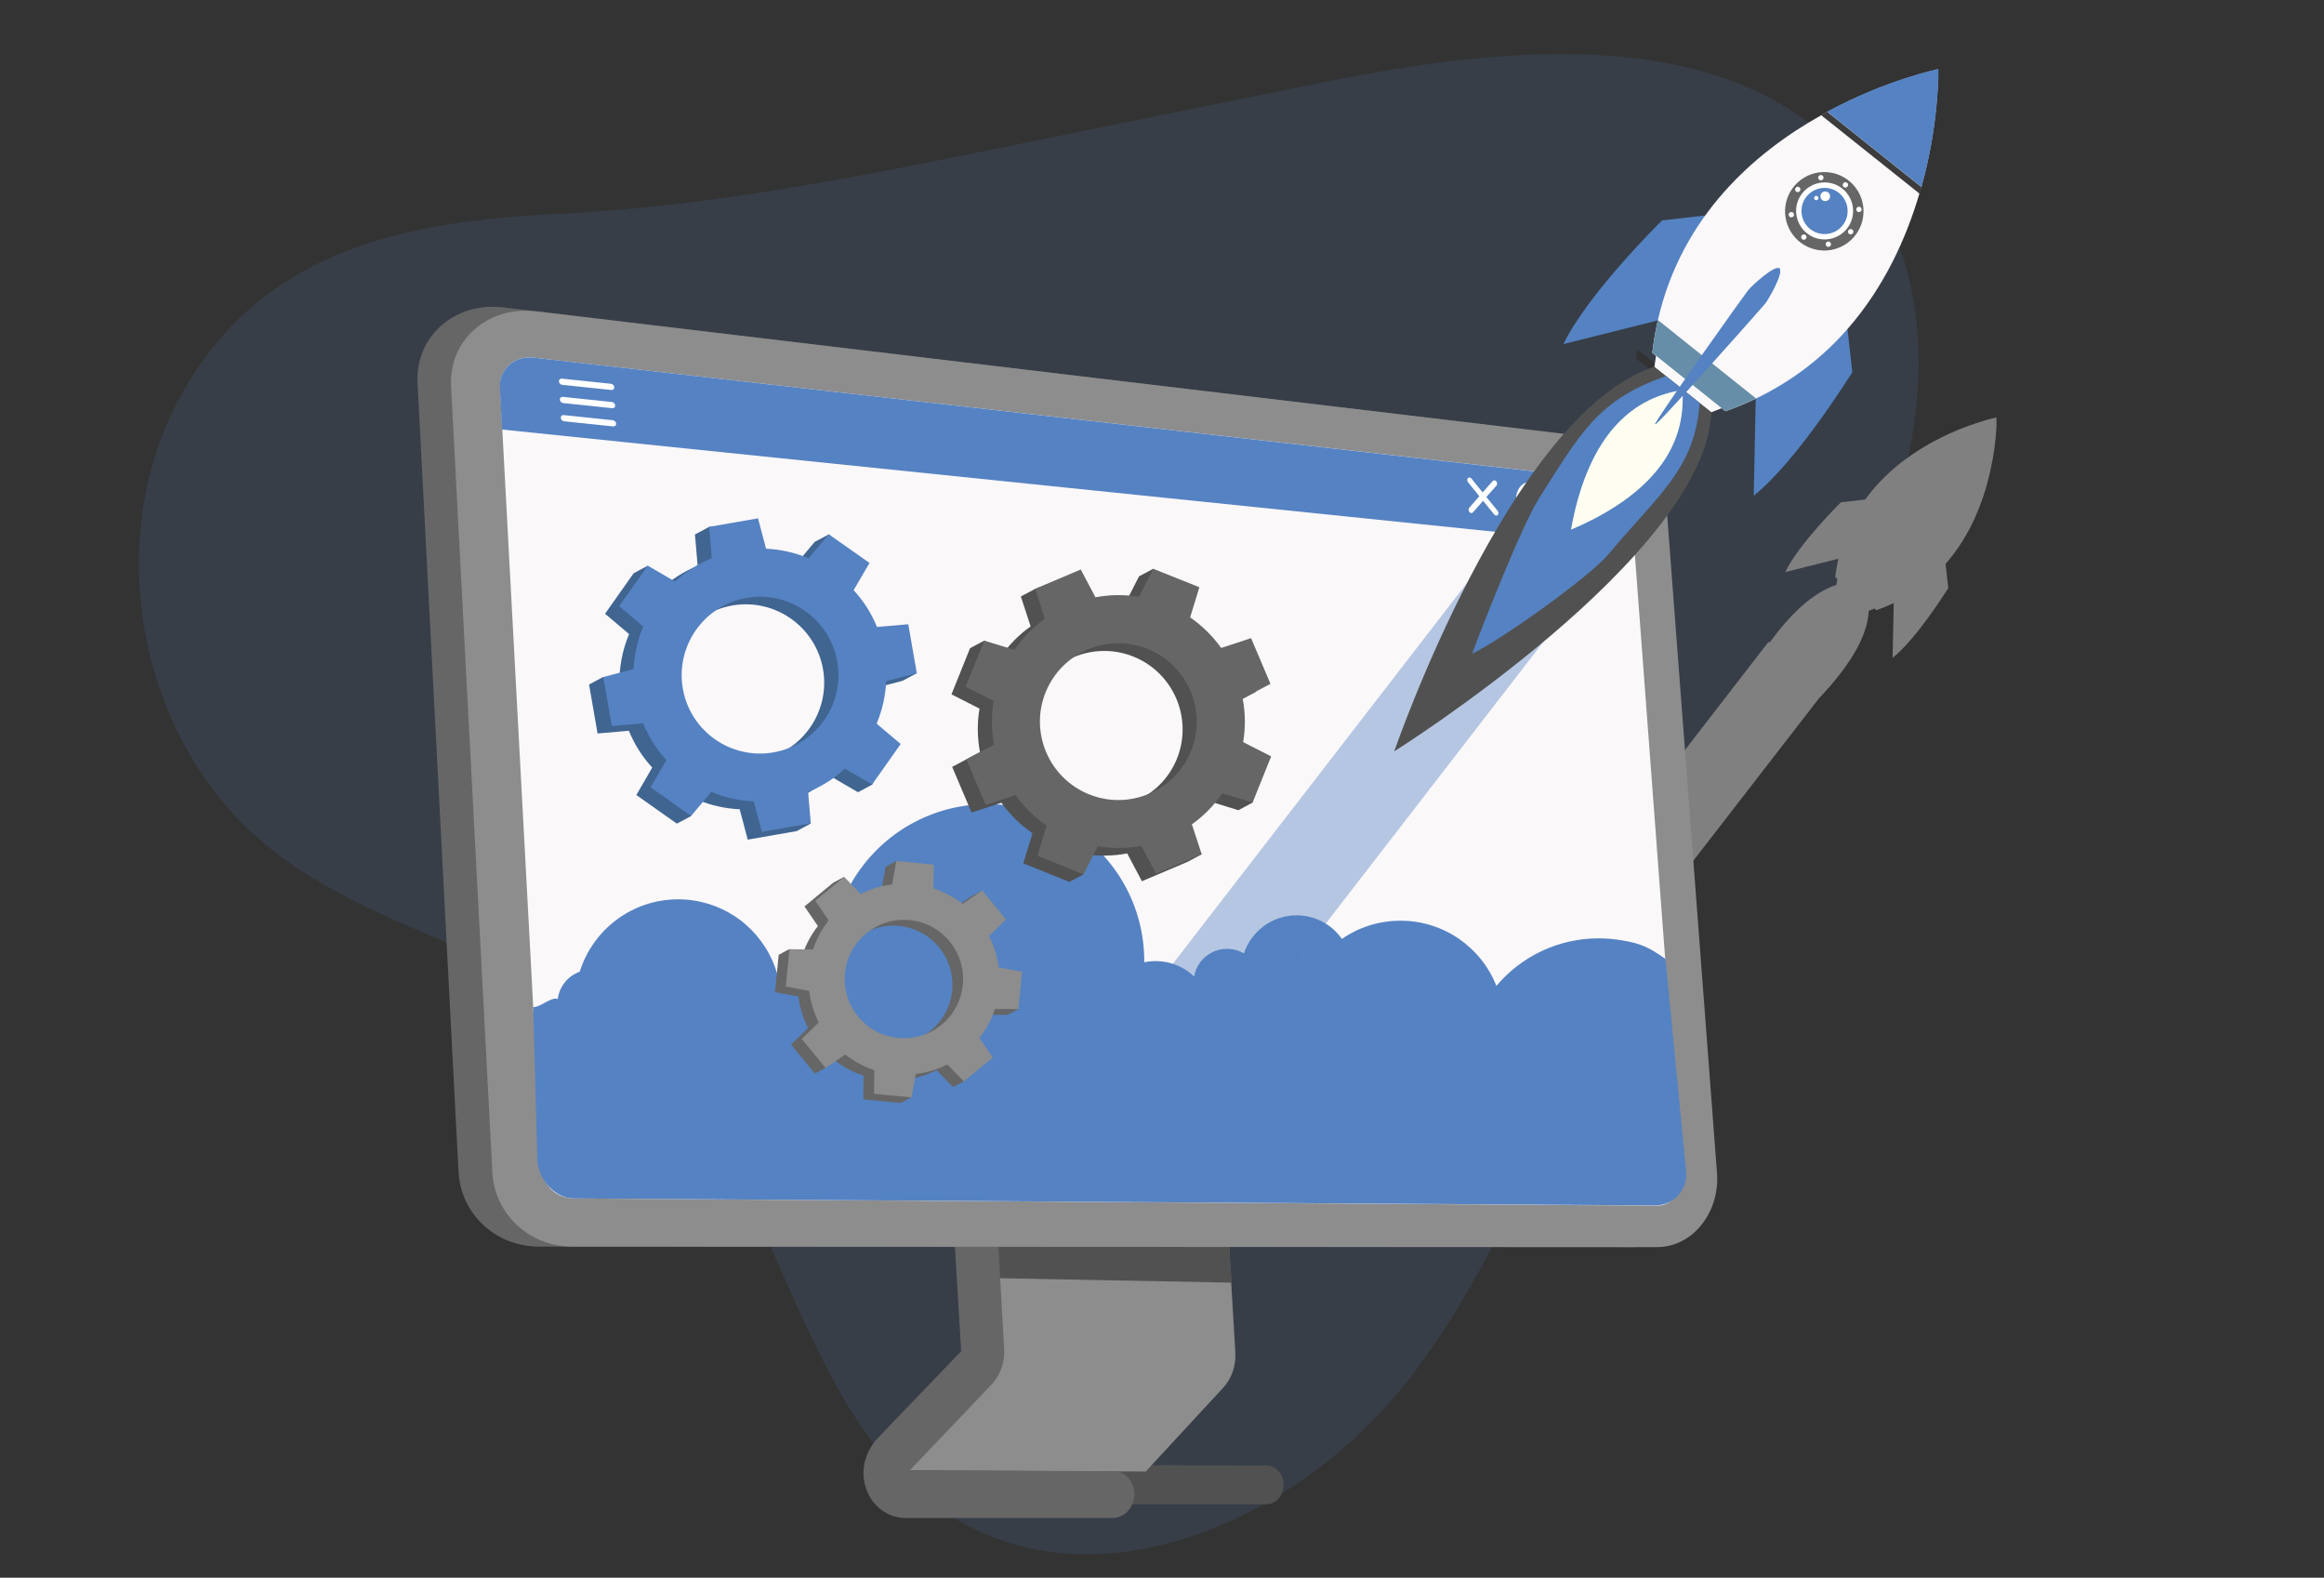
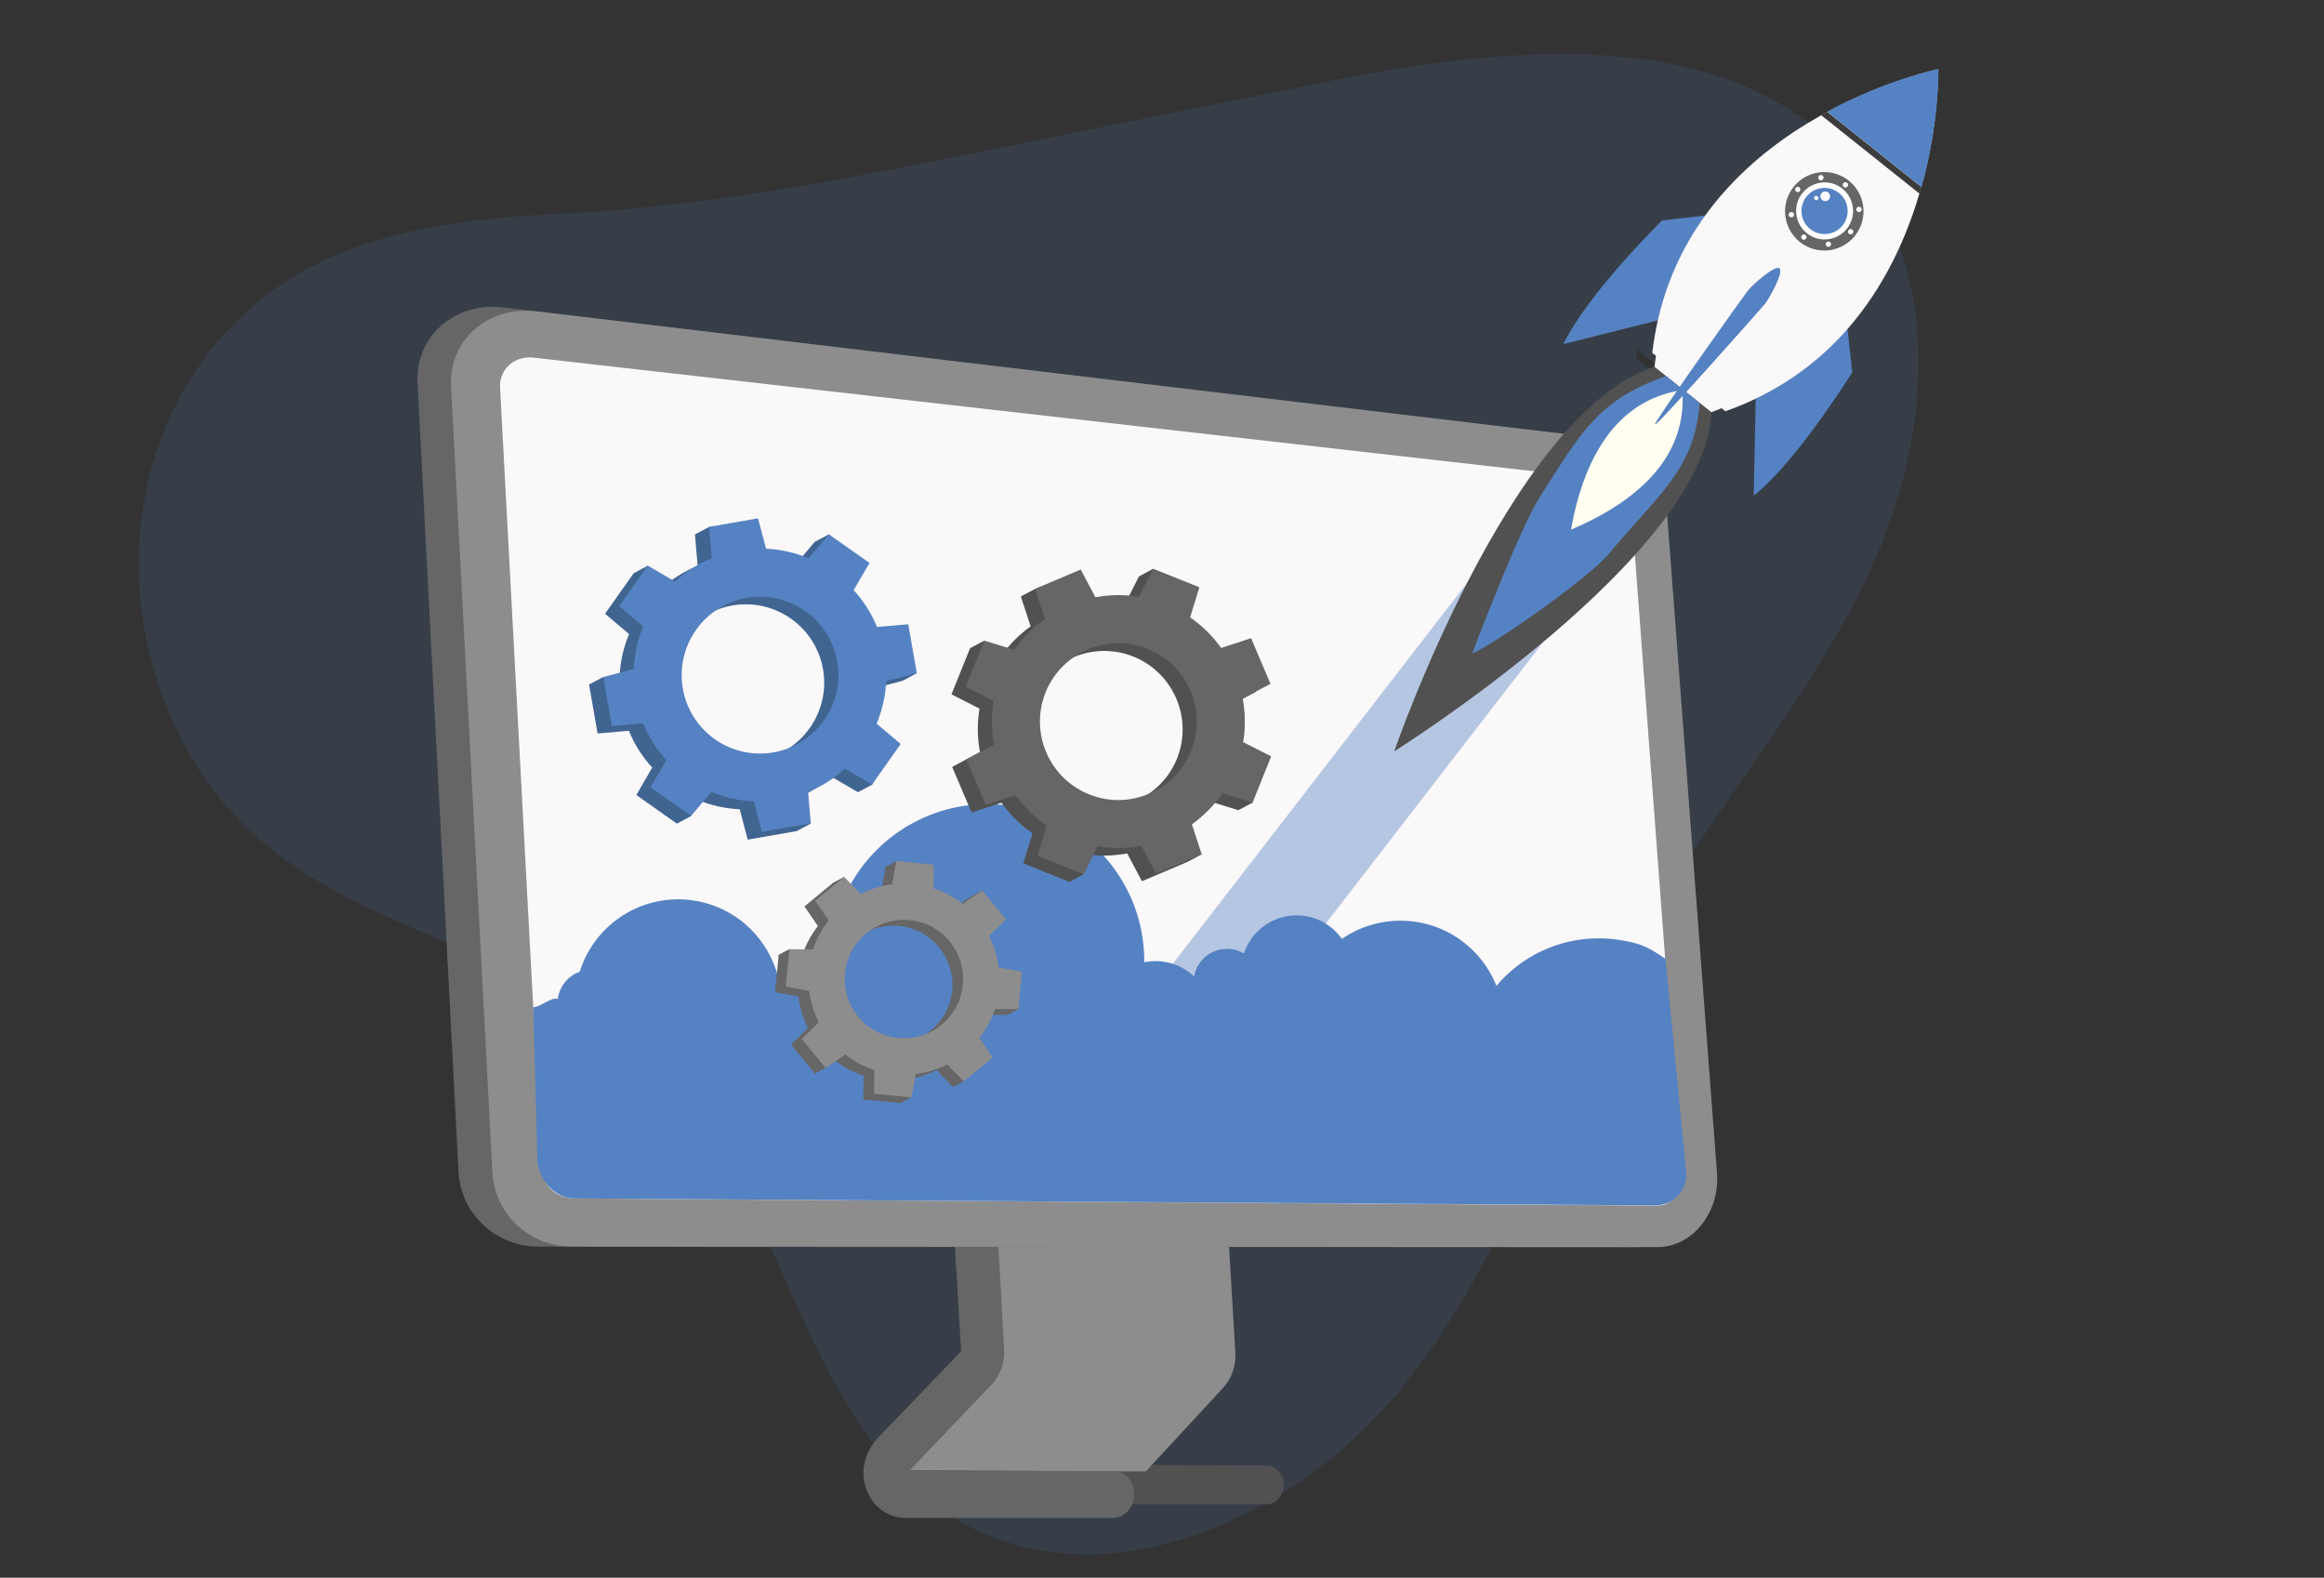
<svg xmlns="http://www.w3.org/2000/svg" version="1.1" id="Layer_1" x="0" y="0" viewBox="0 0 1990.4 1350.8" xml:space="preserve">
  <rect x="0" y="0" width="1990.4" height="1350.8" fill="#333333" stroke="none" />
  <style>.st2{fill:#515151}.st3{fill:#8d8d8d}.st4{fill:#666}.st5{fill:#fbf8fa}.st6{fill:#5582c2}.st7{fill:#fff}</style>
  <path d="M158.1 333c-72.6 124.1-41.4 299 69.7 390.4 98.4 80.9 241 95.9 332.4 184.6 114.6 111.3 122.9 313.8 261.1 394 127.1 73.8 294.9-4.7 385.1-120.7 90.3-116 131.3-262.2 204.6-389.6 59.9-104.1 141.3-195.6 191.4-304.7 50.1-109.1 62.7-248-12.3-341.7-101.5-126.7-296.2-107.2-455.3-75.1-82.4 16.6-164.7 33.3-247.1 50.1-138.1 28.1-270.4 56.1-410.4 62.9-127.2 6.1-249.2 29-319.2 149.8z" opacity=".15" fill="#5582c2" />
-   <path d="M1709.9 357.4s-2.4.5-6.7 1.6c-.8.2-1.8.5-2.7.8-5.4 1.6-12.8 4-21.4 7.4-1.6.6-3.2 1.3-4.8 2-1.6.7-3.3 1.4-5 2.2-4.2 1.9-8.6 4.1-13.1 6.5-1 .5-2 1.1-3 1.6-19.3 10.8-40 26.4-55.8 48.3v-.1l-20.8 2.4s-35.9 35.3-47.6 59.7l45.5-11.4c-.3 1.2-.5 2.4-.8 3.7-.5 2.6-1 5.2-1.4 7.9-.2 1.3-.4 2.7-.5 4.1l1.8 1.5c-.3 1.8-.6 3.5-.8 5.3l-.1-.1c-20.6 6.8-40.1 25.9-57.2 49.5l-.9-.7L1296 832.5l6.7 5.2-22.9 29.6 36.8 28.5 22.9-29.6 6.7 5.2L1557.8 598c23.5-24.7 41.7-51.3 42.7-75l-5.7-4.5 5.6 4.5c1.7-.6 3.4-1.3 5-2l1.8 1.4c2.7-1 5.4-2 8-3.1 1.1-.5 2.2-.9 3.2-1.4 1.2-.5 2.3-1.1 3.5-1.6l-1 46.9h.1c20.4-16.3 45.7-56.7 47.5-59.5l.1-.1-2.3-20.8c17.8-20.3 28.4-43.9 34.6-65.1.3-1.1.6-2.2.9-3.2 1.9-6.9 3.4-13.5 4.5-19.6.2-.9.3-1.7.5-2.6 2.1-11.9 2.8-21.7 3.1-27.9v-7z" fill="gray" />
  <path class="st2" d="M1099.4 1271.4c-.1 9.2-6.8 16.6-14.9 16.6H913.3l.6-33.9 170.9.7c8.2 0 14.7 7.5 14.6 16.6z" />
  <path class="st3" d="M845.1 1060.7l207.4 4.8 5.5 92.1c.8 11.4-3 22.6-10.4 30.6l-66.3 71.7-205.2-.9 69.7-87.7-.7-110.6z" />
-   <path class="st2" d="M1055 1098.2l-209.6-4-.3-33.5 207.5 4.7z" />
  <path class="st4" d="M823.2 1156.9l-5.8-96.9 37.3.9 5.3 93.6c.8 11.6-3.2 23.1-11 31.2l-69.8 73.2 174.4.7c10.1 0 18.1 9 17.9 20.1-.2 11.1-8.5 20-18.6 20H775.5c-17.2 0-32.1-12.8-35.4-31.7-2.4-13.5 2.7-27.5 12.1-37.2l71-73.9z" />
  <path class="st4" d="M357.6 327.8l35.1 675.5c1.9 36.2 32 64.1 69 64.1l356.2.2H884l168.7.1 279.1.1h67.4c2.8-.1 5.6-.4 8.3-1 20.7-4.4 36.8-22.6 41.2-45.5 1.1-5.7 1.5-11.7 1-17.8l-23.2-308.9-19.8-262.7c-2.3-29.8-24.4-55-51.3-58.3L774 304.1l-315.6-37.7h-.4l-27.1-3.2c-41.3-5-75.4 24.9-73.3 64.6z" />
  <path class="st3" d="M386.3 330.6l35.4 673.2c1.9 35.9 31.7 63.5 68.2 63.5l929.3.5c19.5 0 36.1-12.1 44.9-29.9.4-.9.9-1.8 1.3-2.7 2-4.5 3.4-9.3 4.3-14.3 1-5.4 1.3-11.1.8-17l-43.2-570.1c-2.3-29.6-24.2-54.7-50.7-57.9l-918-109.4h-.6c-40.5-4.5-73.7 25-71.7 64.1z" />
  <path class="st5" d="M428.3 331.7l1.9 36 33.9 632.9c.8 14.5 12.5 25.4 27.3 25.5l928 6.2c7.9.1 13-4.7 15.3-7.6 2.3-2.8 6.1-9 5.4-18l-40.8-543.6-2.2-29.5c-.7-8.8-5.5-16.5-12.3-20.5-2.3-1.3-4.9-2.1-7.5-2.4L457 306.2c-10.7-1.2-17.7 3.4-20.9 6.3l-.6.6-.6.6c-.4.5-.9.9-1.3 1.5-2.8 3.5-5.7 8.9-5.3 16.5z" />
-   <path class="st6" d="M428.1 332.1l1.9 35.7h.3l969.4 99.8-.3-4.4-2.3-34c-1.8-7-6.4-12.9-12.3-16-2.3-1.3-4.9-2.1-7.5-2.4L457 306.2c-10.7-1.2-17.7 3.4-20.9 6.3l-.6.6-.6.6c-.4.5-.9.9-1.3 1.5-2.9 3.4-5.9 9-5.5 16.9z" />
-   <path class="st7" d="M1257.2 409.4c.8-.9 2.2-.7 3 .3l9.6 11.9 8.7-9.8c.8-.9 2.1-.7 3 .3.9 1.1.9 2.7.2 3.6l-8.7 9.8 9.6 11.8c.9 1.1.9 2.7.2 3.6-.8.9-2.1.7-3-.3l-9.6-11.8-8.7 9.9c-.8.9-2.2.8-3-.3-.9-1.1-.9-2.7-.2-3.6l8.7-9.9-9.6-11.9c-.9-1.1-1-2.8-.2-3.6zm41.3 18.7c.4 9.5 7.3 17.9 15.4 18.8 8.1.8 14.2-6.1 13.8-15.6-.4-9.5-7.3-17.8-15.3-18.7-8.1-1-14.3 6-13.9 15.5zm3.3.3c-.3-7.4 4.5-12.8 10.7-12.1 6.2.7 11.5 7.2 11.8 14.5s-4.4 12.7-10.7 12.1c-6.1-.7-11.4-7.1-11.8-14.5zm40.9 15.3l26.8 2.8c.9.1 1.7 1 1.8 2.1 0 1.1-.7 1.9-1.6 1.8l-26.7-2.8c-.9-.1-1.7-1.1-1.8-2.1-.2-1.1.6-1.9 1.5-1.8zm-859.9-88.3l42.1 4.4c1.4.2 2.7 1.5 2.8 2.9.1 1.5-1 2.5-2.5 2.4l-42.1-4.4c-1.5-.2-2.7-1.5-2.8-2.9-.1-1.5 1-2.6 2.5-2.4zm-.8-15.6l42.1 4.4c1.5.2 2.7 1.5 2.8 2.9.1 1.5-1 2.5-2.5 2.4l-42.1-4.4c-1.5-.2-2.7-1.5-2.8-2.9-.1-1.5 1-2.6 2.5-2.4zm-.8-15.6l42.1 4.4c1.5.2 2.7 1.5 2.8 2.9.1 1.5-1 2.5-2.5 2.4l-42.1-4.4c-1.5-.2-2.7-1.5-2.8-2.9-.1-1.5 1-2.5 2.5-2.4zm688 512.9l150.6 2.3c1.3 0 2.5 1.1 2.8 2.5s-.6 2.5-1.9 2.5l-150.6-2.3c-1.3 0-2.6-1.2-2.8-2.6-.3-1.3.6-2.4 1.9-2.4zm-39.4-.6l24.8.4c1.3 0 2.6 1.2 2.8 2.6.2 1.4-.6 2.5-2 2.5l-24.8-.4c-1.3 0-2.6-1.2-2.8-2.6-.2-1.4.7-2.5 2-2.5zm-137.3-2.1l109.8 1.7c1.3 0 2.6 1.2 2.8 2.6.2 1.4-.6 2.5-2 2.5l-109.9-1.6c-1.3 0-2.6-1.2-2.8-2.6-.2-1.5.7-2.6 2.1-2.6zm147.6 18.9l182.7 2.6c1.3 0 2.5 1.2 2.8 2.5.3 1.4-.6 2.5-1.9 2.5l-182.7-2.5c-1.3 0-2.6-1.2-2.8-2.6-.3-1.5.6-2.6 1.9-2.5zm-94.6-4.4l75.8 1.1c1.3 0 2.6 1.2 2.8 2.6.2 1.4-.6 2.5-2 2.5l-75.8-1.1c-1.3 0-2.6-1.2-2.8-2.6-.3-1.4.6-2.5 2-2.5zm-53.1-.8l39 .6c1.3 0 2.6 1.2 2.8 2.6.2 1.4-.7 2.5-2 2.5l-39-.5c-1.4 0-2.6-1.2-2.8-2.6-.3-1.5.6-2.6 2-2.6zm109.3 25.3l216.9 2.8c1.3 0 2.5 1.2 2.8 2.5.2 1.4-.6 2.5-1.9 2.5l-217-2.7c-1.3 0-2.6-1.2-2.8-2.6-.2-1.4.7-2.6 2-2.5zm-86-1.1l60 .8c1.3 0 2.6 1.2 2.8 2.6.2 1.4-.7 2.5-2 2.5l-60-.7c-1.3 0-2.6-1.2-2.9-2.6-.1-1.5.8-2.7 2.1-2.6zm-16.5 18.5l171 2c1.3 0 2.6 1.2 2.8 2.6.2 1.4-.6 2.5-1.9 2.5l-171-1.9c-1.3 0-2.6-1.2-2.9-2.6-.3-1.5.7-2.6 2-2.6zm102.3 26.5l232.7 2.3c1.3 0 2.5 1.1 2.8 2.5.2 1.4-.6 2.5-1.9 2.5l-232.8-2.2c-1.3 0-2.6-1.2-2.8-2.6-.2-1.4.7-2.5 2-2.5zm-99.7 15.1l175.4 1.5c1.3 0 2.6 1.2 2.8 2.6.2 1.4-.6 2.5-2 2.5l-175.5-1.4c-1.4 0-2.6-1.2-2.9-2.6-.1-1.5.8-2.7 2.2-2.6zm197.3 48.6l141.2.7c1.3 0 2.5 1.1 2.8 2.6.3 1.4-.6 2.5-1.9 2.5l-141.2-.7c-1.3 0-2.6-1.2-2.8-2.6-.3-1.3.6-2.5 1.9-2.5zm69.7-87.1l60.9.7c1.3 0 2.5 1.1 2.8 2.5s-.6 2.5-1.9 2.5l-61-.7c-1.3 0-2.5-1.2-2.8-2.5-.2-1.4.7-2.5 2-2.5zM829.4 833l48.5.7c1.5 0 2.9 1.3 3.1 2.8.2 1.5-.8 2.8-2.3 2.8l-48.5-.7c-1.5 0-2.9-1.3-3.1-2.8-.2-1.6.8-2.8 2.3-2.8zm7.8 22.2l111.4 1.5c1.5 0 2.9 1.3 3.1 2.8.2 1.5-.8 2.8-2.2 2.8l-111.4-1.5c-1.5 0-2.9-1.3-3.1-2.8-.3-1.5.7-2.8 2.2-2.8zM759 831.9l20.3.3c1.5 0 2.9 1.3 3.1 2.9.2 1.6-.8 2.8-2.3 2.8l-20.3-.3c-1.5 0-2.9-1.3-3.1-2.9-.2-1.5.8-2.8 2.3-2.8zm-37-.5l20.4.3c1.5 0 2.9 1.3 3.1 2.9.2 1.6-.8 2.8-2.3 2.8l-20.4-.3c-1.5 0-2.9-1.3-3.1-2.9-.3-1.6.7-2.8 2.3-2.8zm-37.3-.6l20.5.3c1.5 0 2.9 1.3 3.2 2.9.2 1.6-.8 2.8-2.4 2.8l-20.5-.3c-1.5 0-2.9-1.3-3.2-2.9-.2-1.6.9-2.8 2.4-2.8zm-37.5-.6l20.6.3c1.5 0 2.9 1.3 3.2 2.9.2 1.6-.8 2.8-2.4 2.8l-20.6-.3c-1.5 0-2.9-1.3-3.2-2.9-.2-1.5.9-2.8 2.4-2.8zm-37.6-.5l20.7.3c1.5 0 3 1.3 3.2 2.9.2 1.6-.9 2.8-2.4 2.8l-20.7-.3c-1.5 0-3-1.3-3.2-2.9-.2-1.6.9-2.9 2.4-2.8zm-37.8-.6l20.8.3c1.5 0 3 1.3 3.2 2.9.2 1.6-.9 2.8-2.4 2.8l-20.8-.3c-1.5 0-3-1.3-3.2-2.9-.3-1.6.8-2.8 2.4-2.8zm196.8 19.2l13.1.2c1.5 0 2.9 1.3 3.1 2.9.2 1.6-.8 2.8-2.3 2.8l-13.1-.2c-1.5 0-2.9-1.3-3.1-2.9-.3-1.6.8-2.8 2.3-2.8zm-30.5-.4l13.1.2c1.5 0 2.9 1.3 3.1 2.9.2 1.6-.8 2.8-2.3 2.8l-13.1-.2c-1.5 0-2.9-1.3-3.1-2.9-.3-1.6.8-2.8 2.3-2.8zm-30.6-.5l13.2.2c1.5 0 2.9 1.3 3.1 2.9.2 1.6-.8 2.8-2.4 2.8l-13.2-.2c-1.5 0-2.9-1.3-3.2-2.9-.1-1.5.9-2.8 2.5-2.8zm-30.8-.4l13.2.2c1.5 0 2.9 1.3 3.2 2.9.2 1.6-.8 2.8-2.4 2.8l-13.2-.2c-1.5 0-2.9-1.3-3.2-2.9-.2-1.6.9-2.8 2.4-2.8zm-30.9-.4l13.3.2c1.5 0 2.9 1.3 3.2 2.9.2 1.6-.8 2.8-2.4 2.8l-13.3-.2c-1.5 0-3-1.3-3.2-2.9-.2-1.6.9-2.8 2.4-2.8zm-31-.5l13.4.2c1.5 0 3 1.3 3.2 2.9.2 1.6-.9 2.8-2.4 2.8l-13.4-.2c-1.5 0-3-1.3-3.2-2.9-.2-1.5.9-2.8 2.4-2.8zm-31.1-.4l13.4.2c1.6 0 3 1.3 3.2 2.9.2 1.6-.9 2.8-2.4 2.8l-13.4-.2c-1.5 0-3-1.3-3.2-2.9-.3-1.6.8-2.8 2.4-2.8zm371.6 88.5l-14.2-13c-1.2-1.1-1.5-2.9-.6-4s2.6-1.1 3.8 0l16.4 15c1.2 1.1 1.5 2.9.6 4l-11.4 14.2c-.4.5-1.1.8-1.8.8s-1.4-.3-2-.8c-1.2-1.1-1.5-2.9-.6-4l9.8-12.2z" />
  <path class="st7" d="M941.1 934l-14.2-13c-1.2-1.1-1.5-2.9-.6-4s2.6-1.1 3.8 0l16.4 15c1.2 1.1 1.5 2.9.6 4l-11.4 14.2c-.4.5-1.1.8-1.8.8s-1.4-.3-2-.8c-1.2-1.1-1.5-2.9-.6-4l9.8-12.2zm-358.3-21l310 3c1.5 0 2.9 1.3 3.1 2.8.2 1.6-.8 2.8-2.3 2.8l-310.1-2.9c-1.6 0-3-1.3-3.2-2.9-.1-1.6 1-2.9 2.5-2.8zm125.8 15.9l186.5 1.6c1.5 0 2.9 1.3 3.1 2.8.2 1.6-.8 2.8-2.3 2.8l-186.5-1.5c-1.5 0-2.9-1.3-3.2-2.9-.2-1.5.9-2.8 2.4-2.8zm2.9 20.9l186.7 1.3c1.5 0 2.9 1.3 3.1 2.9.2 1.6-.8 2.8-2.3 2.8l-186.7-1.3c-1.5 0-3-1.3-3.2-2.9-.2-1.6.9-2.8 2.4-2.8z" />
  <path class="st6" d="M1426.4 821l17.8 183.2c.8 15.3-11.4 28-26.7 27.9l-926.1-6c-16.6 0-31.2-17.3-31.2-33.9l-3.5-129.9c6.2.2 15.6-9.2 21-6.9 1.4-10.9 8.8-19.9 18.8-23.4 11.2-35.9 44.7-62 84.3-62 18 0 34.7 5.4 48.7 14.6 3 2 5.9 4.1 8.6 6.5 13.1 11.2 22.9 26.2 27.7 43.3 1.7-1.5 3.4-2.8 5.3-4 7.5-4.8 16.3-7.6 25.9-7.6 5 0 9.9.8 14.4 2.2v-2.2c0-47.6 24.7-89.3 62-113.2 1.8-1.2 3.6-2.3 5.5-3.3 19.7-11.3 42.5-17.8 66.9-17.8 25.6 0 49.5 7.1 69.8 19.6.8.5 1.7 1 2.5 1.6 37.2 23.9 61.9 65.6 61.9 113.2v1c3.2-.7 6.4-1 9.8-1 9.1 0 17.7 2.6 24.9 7 2.9 1.8 5.6 3.8 8 6.2 1.5-8.8 7-16.2 14.6-20.3 4-2.2 8.7-3.4 13.6-3.4 5.3 0 10.2 1.4 14.5 3.9 6.2-18.9 24.1-32.6 45.1-32.6 5 0 9.8.8 14.3 2.2 9 2.8 16.8 8.3 22.6 15.5.7.8 1.3 1.6 1.9 2.5 14.3-9.9 31.5-15.6 50.2-15.6 37.3 0 69.2 23.1 82.1 55.8 21-24.9 52.5-40.7 87.6-40.7 6.7 0 13.3.6 19.7 1.7 17.1 2.7 24 6.5 37.5 15.9z" />
  <path class="st4" d="M863 868.9l9.2-4.9-6.1-27-20-3.7c-1.2-9.6-4-18.6-8.2-26.9l14.5-14.2-11.2-29.7-9.2 4.9-16.8 11.5c-7.4-5.8-15.7-10.3-24.9-13.3l.2-20.3-22.8-8.1-9.2 4.9-3.7 20c-9.5 1.2-18.6 4-26.9 8.2l-5-19.5-9.2 4.9-24.7 20.4 11.5 16.8c-5.8 7.4-10.3 15.7-13.3 24.9l-11.1-5.2-9.2 4.9-3.1 32 20 3.7c1.2 9.5 4 18.6 8.2 27l-14.5 14.2 20.4 24.8 9.2-4.9 7.6-6.6c7.4 5.8 15.7 10.3 24.9 13.3l-.2 20.3 32 3.1 9.2-4.9-5.5-15c9.6-1.2 18.6-4 27-8.2l14.2 14.5 9.2-4.9 15.6-15.4-11.5-16.8c5.8-7.4 10.3-15.7 13.3-24.8H863zm-102.9 24.8c-27.9-2.7-48.2-27.5-45.5-55.4s27.5-48.2 55.4-45.5 48.2 27.5 45.5 55.4c-2.8 27.8-27.6 48.2-55.4 45.5z" />
  <path class="st3" d="M872.2 864l3.1-32-20-3.7c-1.2-9.6-4-18.6-8.2-26.9l14.5-14.2-20.4-24.8-16.8 11.5c-7.4-5.8-15.7-10.3-24.9-13.3l.2-20.3-32-3.1-3.7 20c-9.5 1.2-18.6 4-26.9 8.2L723 750.8l-24.8 20.4 11.5 16.8c-5.8 7.4-10.3 15.7-13.3 24.9l-20.3-.2-3.1 32 20 3.7c1.2 9.5 4 18.6 8.2 27l-14.5 14.2 20.4 24.8 16.8-11.5c7.4 5.8 15.7 10.3 24.9 13.3l-.2 20.3 32 3.1 3.7-20c9.6-1.2 18.6-4 27-8.2l14.2 14.5 24.8-20.4-11.5-16.8c5.8-7.4 10.3-15.7 13.3-24.8l20.1.1zm-103 24.7c-27.9-2.7-48.2-27.5-45.5-55.4s27.5-48.2 55.4-45.5 48.2 27.5 45.5 55.4c-2.7 27.9-27.5 48.3-55.4 45.5z" />
  <path d="M773 582.9l12.2-6.5-19.5-35.4-26.8 2.3c-4.8-11.8-11.6-22.4-20-31.5l13.6-23.3-22.6-31-12.2 6.5-17.3 20.6c-11.4-4.8-23.7-7.6-36.4-8.2l-6.9-26-29.7.7-12.2 6.5 2.3 26.8c-11.7 4.8-22.4 11.6-31.5 20l-11.1-20.1-12.2 6.5-24.5 34.7 20.6 17.4c-4.8 11.4-7.6 23.7-8.2 36.4l-13.9.3-12.2 6.5 7.3 41.9 26.8-2.3c4.8 11.7 11.6 22.4 20 31.5L545 680.7l34.7 24.5 12.2-6.5 5.2-14c11.4 4.8 23.7 7.6 36.4 8.2l6.9 26 41.9-7.3 12.2-6.5-14.5-20.4c11.8-4.8 22.4-11.6 31.5-20l23.3 13.6 12.2-6.5 12.3-28.2-20.6-17.4c4.8-11.4 7.6-23.7 8.2-36.4l26.1-6.9zm-122.8 67.8c-36.5 6.3-71.3-18.2-77.6-54.7s18.2-71.3 54.7-77.6 71.3 18.2 77.6 54.7c6.3 36.5-18.2 71.3-54.7 77.6z" fill="#406591" />
  <path class="st6" d="M785.2 576.4l-7.3-41.9-26.8 2.3c-4.8-11.8-11.6-22.4-20-31.5l13.6-23.3-34.8-24.5-17.4 20.5c-11.4-4.8-23.7-7.6-36.4-8.2l-6.9-26-41.9 7.3 2.3 26.8c-11.7 4.8-22.4 11.6-31.5 20l-23.3-13.6-24.5 34.7 20.6 17.4c-4.8 11.4-7.6 23.7-8.2 36.4l-26 6.9 7.3 41.9 26.8-2.3c4.8 11.7 11.6 22.4 20 31.5l-13.6 23.3 34.7 24.5 17.3-20.6c11.4 4.8 23.7 7.6 36.4 8.2l6.9 26 41.9-7.3-2.3-26.8c11.8-4.8 22.4-11.6 31.5-20l23.3 13.6 24.5-34.7-20.6-17.4c4.8-11.4 7.6-23.7 8.2-36.4l26.2-6.8zm-122.8 67.8c-36.5 6.3-71.3-18.1-77.6-54.7-6.3-36.5 18.2-71.3 54.7-77.6 36.5-6.3 71.3 18.2 77.6 54.7s-18.2 71.2-54.7 77.6z" />
  <path d="M1447.6 335.3c-2.4 1-4.8 1.9-7.2 2.8l-39.3-31.3c.3-2.6.7-5.1 1.1-7.7l45.4 36.2z" fill="#323232" />
  <path transform="rotate(-52.309 1117.764 746.08)" opacity=".42" fill="#5582c2" d="M810.3 704.8h615v82.6h-615z" />
  <path class="st6" d="M1460.4 184.5l-36.9 4.2s-63.7 62.6-84.5 105.9l81-20.3 40.4-89.8zm41.6 239.9l1.7-83.4 78.6-59.3 4.1 36.9s0 .1-.1.2v.1c-3.2 4.9-48 76.6-84.3 105.5z" />
  <path class="st5" d="M1582.3 281.7c-20.3 23.2-46 43.9-78.4 59.5-.1 0-.2.1-.2.1-8.2 4-16.9 7.6-26 10.8l-3.2-2.6c-2.9 1.2-5.9 2.4-8.9 3.5l-48.7-38.8c.4-3.2.9-6.4 1.4-9.5l-3.2-2.6c1.1-9.7 2.8-19 4.8-28 20.4-89.4 83.2-143.6 139.5-175.2 1.8-1 3.5-1.9 5.2-2.9 51-27.6 95.3-36.6 95.3-36.6v.4c.1 4.4.3 47.7-14.5 100.7-.5 1.9-1.1 3.8-1.7 5.8-11.1 37.6-29.9 79.4-61.4 115.4z" />
-   <path d="M1503.9 341.1c-8.3 4-17 7.7-26.2 10.9l-62.6-50c1.1-9.7 2.8-19 4.8-28l84 67.1z" fill="#678ea8" />
  <path d="M1644.1 165.9l-84.4-67.3c1.8-1 3.5-1.9 5.2-2.9l80.8 64.5c-.5 1.9-1.1 3.8-1.6 5.7z" fill="#3d3c3c" />
  <path class="st6" d="M1645.7 160.1l-80.8-64.5c51-27.6 95.3-36.6 95.3-36.6s1.1 45.3-14.5 101.1z" />
  <path class="st2" d="M1194.1 643.3s99.3-288.5 222.6-329.3l49 39.1c-5.2 123.2-271.6 290.2-271.6 290.2z" />
  <path class="st6" d="M1377.9 474.2c-16.3 19.5-91.5 73.3-117.1 85.5 6-16.4 41.9-108.9 57.4-133.2 35.5-55.6 50-84.1 108.7-104.5l28.8 23c-4.2 56.9-35.6 78.5-77.8 129.2z" />
  <path d="M1369.6 441.9c-8 4.4-16.2 8.2-24.1 11.6 1.5-8.5 3.4-17.3 5.9-26.1 8.3-29.4 20.8-52.3 37.1-67.9 14.4-13.9 31.6-22.3 52.4-25.6 1.4 21-3 39.7-13.3 56.8-11.7 19.3-31.2 36.6-58 51.2z" fill="#fffef1" />
  <path class="st6" d="M1511.6 260c-3.2 4-96 108.5-94 103 .1-.2.1-.3.3-.6 5.4-10.8 76.2-110.1 79.3-113.9 3.1-3.9 22.4-21.6 26.6-18.8l.1.1c4 3.2-9.1 26.3-12.3 30.2z" />
  <circle transform="rotate(-31.614 1562.426 180.873)" class="st4" cx="1562.4" cy="180.9" r="33.6" />
  <path class="st7" d="M1547.5 199.7c-10.5-8.4-12.3-23.8-3.9-34.3s23.8-12.3 34.3-3.9c10.5 8.4 12.3 23.8 3.9 34.3s-23.8 12.3-34.3 3.9z" />
  <path class="st6" d="M1550.3 196.1c-8.5-6.8-9.9-19.3-3.1-27.8s19.3-9.9 27.8-3.1c8.5 6.8 9.9 19.3 3.1 27.8-6.7 8.5-19.2 9.9-27.8 3.1z" />
  <path class="st7" d="M1582.3 159.7c-.8 1-2.2 1.2-3.2.4s-1.2-2.2-.4-3.2c.8-1 2.2-1.2 3.2-.4 1.1.7 1.2 2.2.4 3.2zm-35.6 44.7c-.8 1-2.2 1.2-3.2.4s-1.2-2.2-.4-3.2c.8-1 2.2-1.2 3.2-.4 1 .7 1.2 2.2.4 3.2zm40.1-4.6c-.8 1-2.2 1.2-3.2.4s-1.2-2.2-.4-3.2c.8-1 2.2-1.2 3.2-.4 1.1.8 1.2 2.2.4 3.2zm7.1-19.1c-.8 1-2.2 1.2-3.2.4s-1.2-2.2-.4-3.2c.8-1 2.2-1.2 3.2-.4 1 .7 1.2 2.2.4 3.2zm-27.4-10.1c-1.4 1.8-4 2.1-5.8.7-1.8-1.4-2.1-4-.7-5.8s4-2.1 5.8-.7c1.8 1.4 2.1 4.1.7 5.8zm-5.2-17.1c-.8 1-2.2 1.2-3.2.4s-1.2-2.2-.4-3.2c.8-1 2.2-1.2 3.2-.4s1.2 2.2.4 3.2zm6.4 57c-.8 1-2.2 1.2-3.2.4s-1.2-2.2-.4-3.2c.8-1 2.2-1.2 3.2-.4 1 .8 1.2 2.2.4 3.2zm-31.7-25.3c-.8 1-2.2 1.2-3.2.4s-1.2-2.2-.4-3.2c.8-1 2.2-1.2 3.2-.4s1.2 2.2.4 3.2zm5.5-21.6c-.8 1-2.2 1.2-3.2.4s-1.2-2.2-.4-3.2c.8-1 2.2-1.2 3.2-.4 1 .8 1.1 2.2.4 3.2zm15.5 7.1c-.6.8-1.8.9-2.6.3-.8-.6-.9-1.8-.3-2.6s1.8-.9 2.6-.3c.8.7.9 1.8.3 2.6z" />
  <path class="st6" d="M1511.6 260c-3.2 4-96 108.5-94 103 .1-.2.1-.3.3-.6l105.9-132.8.1.1c4 3.3-9.1 26.4-12.3 30.3z" />
  <path class="st2" d="M1060.6 693.7l12.2-6.5 3.7-32.9-24-12.2c2.1-12.6 1.9-25.1-.4-37.3l23.8-12.6-16.6-39.1-25.6 8.4c-7.2-10.1-16.1-18.9-26.6-26.2l7.9-25.8-27.3-22.5-12.2 6.5-12.2 24c-12.5-2.1-25.1-1.9-37.3.4l-12.6-23.8-26.9 10.1-12.2 6.5 8.4 25.6c-10.1 7.2-18.9 16.1-26.1 26.6L843 548.5l-12.2 6.5-15.9 39.5 24 12.2c-2.1 12.5-1.9 25.1.4 37.3l-23.8 12.6 16.6 39.1 25.6-8.4c7.2 10.1 16.2 19 26.6 26.1l-7.9 25.8 39.5 15.9 12.2-6.5v-17.5c12.6 2.1 25.1 1.9 37.3-.4l12.6 23.8 39.1-16.6 12.2-6.5-20.6-19.1c10.1-7.2 19-16.2 26.1-26.6l25.8 8zm-140-7c-34.4-13.9-51-53-37.2-87.3 13.9-34.4 53-51 87.4-37.2 34.4 13.9 51 53 37.2 87.4-13.9 34.3-53.1 50.9-87.4 37.1z" />
  <path class="st4" d="M1072.8 687.1l15.9-39.5-24-12.2c2.1-12.6 1.9-25.1-.4-37.3l23.8-12.6-16.6-39.1-25.6 8.4c-7.2-10.1-16.1-18.9-26.6-26.2l7.9-25.8-39.5-15.8-12.2 24c-12.5-2.1-25.1-1.9-37.3.4l-12.6-23.8-39.1 16.6 8.4 25.6c-10.1 7.2-18.9 16.1-26.1 26.6l-25.8-7.9-16 39.5 24 12.2c-2.1 12.5-1.9 25.1.4 37.3l-23.8 12.6 16.6 39.1 25.6-8.4c7.2 10.1 16.2 19 26.6 26.1l-7.9 25.8 39.5 15.9 12.2-24c12.6 2.1 25.1 1.9 37.3-.4l12.6 23.8 39.1-16.6-8.4-25.6c10.1-7.2 19-16.2 26.1-26.6l25.9 7.9zm-140.1-7c-34.4-13.9-51-53-37.2-87.3 13.9-34.4 53-51 87.4-37.2 34.4 13.9 51 53 37.2 87.4-13.9 34.3-53 51-87.4 37.1z" />
</svg>